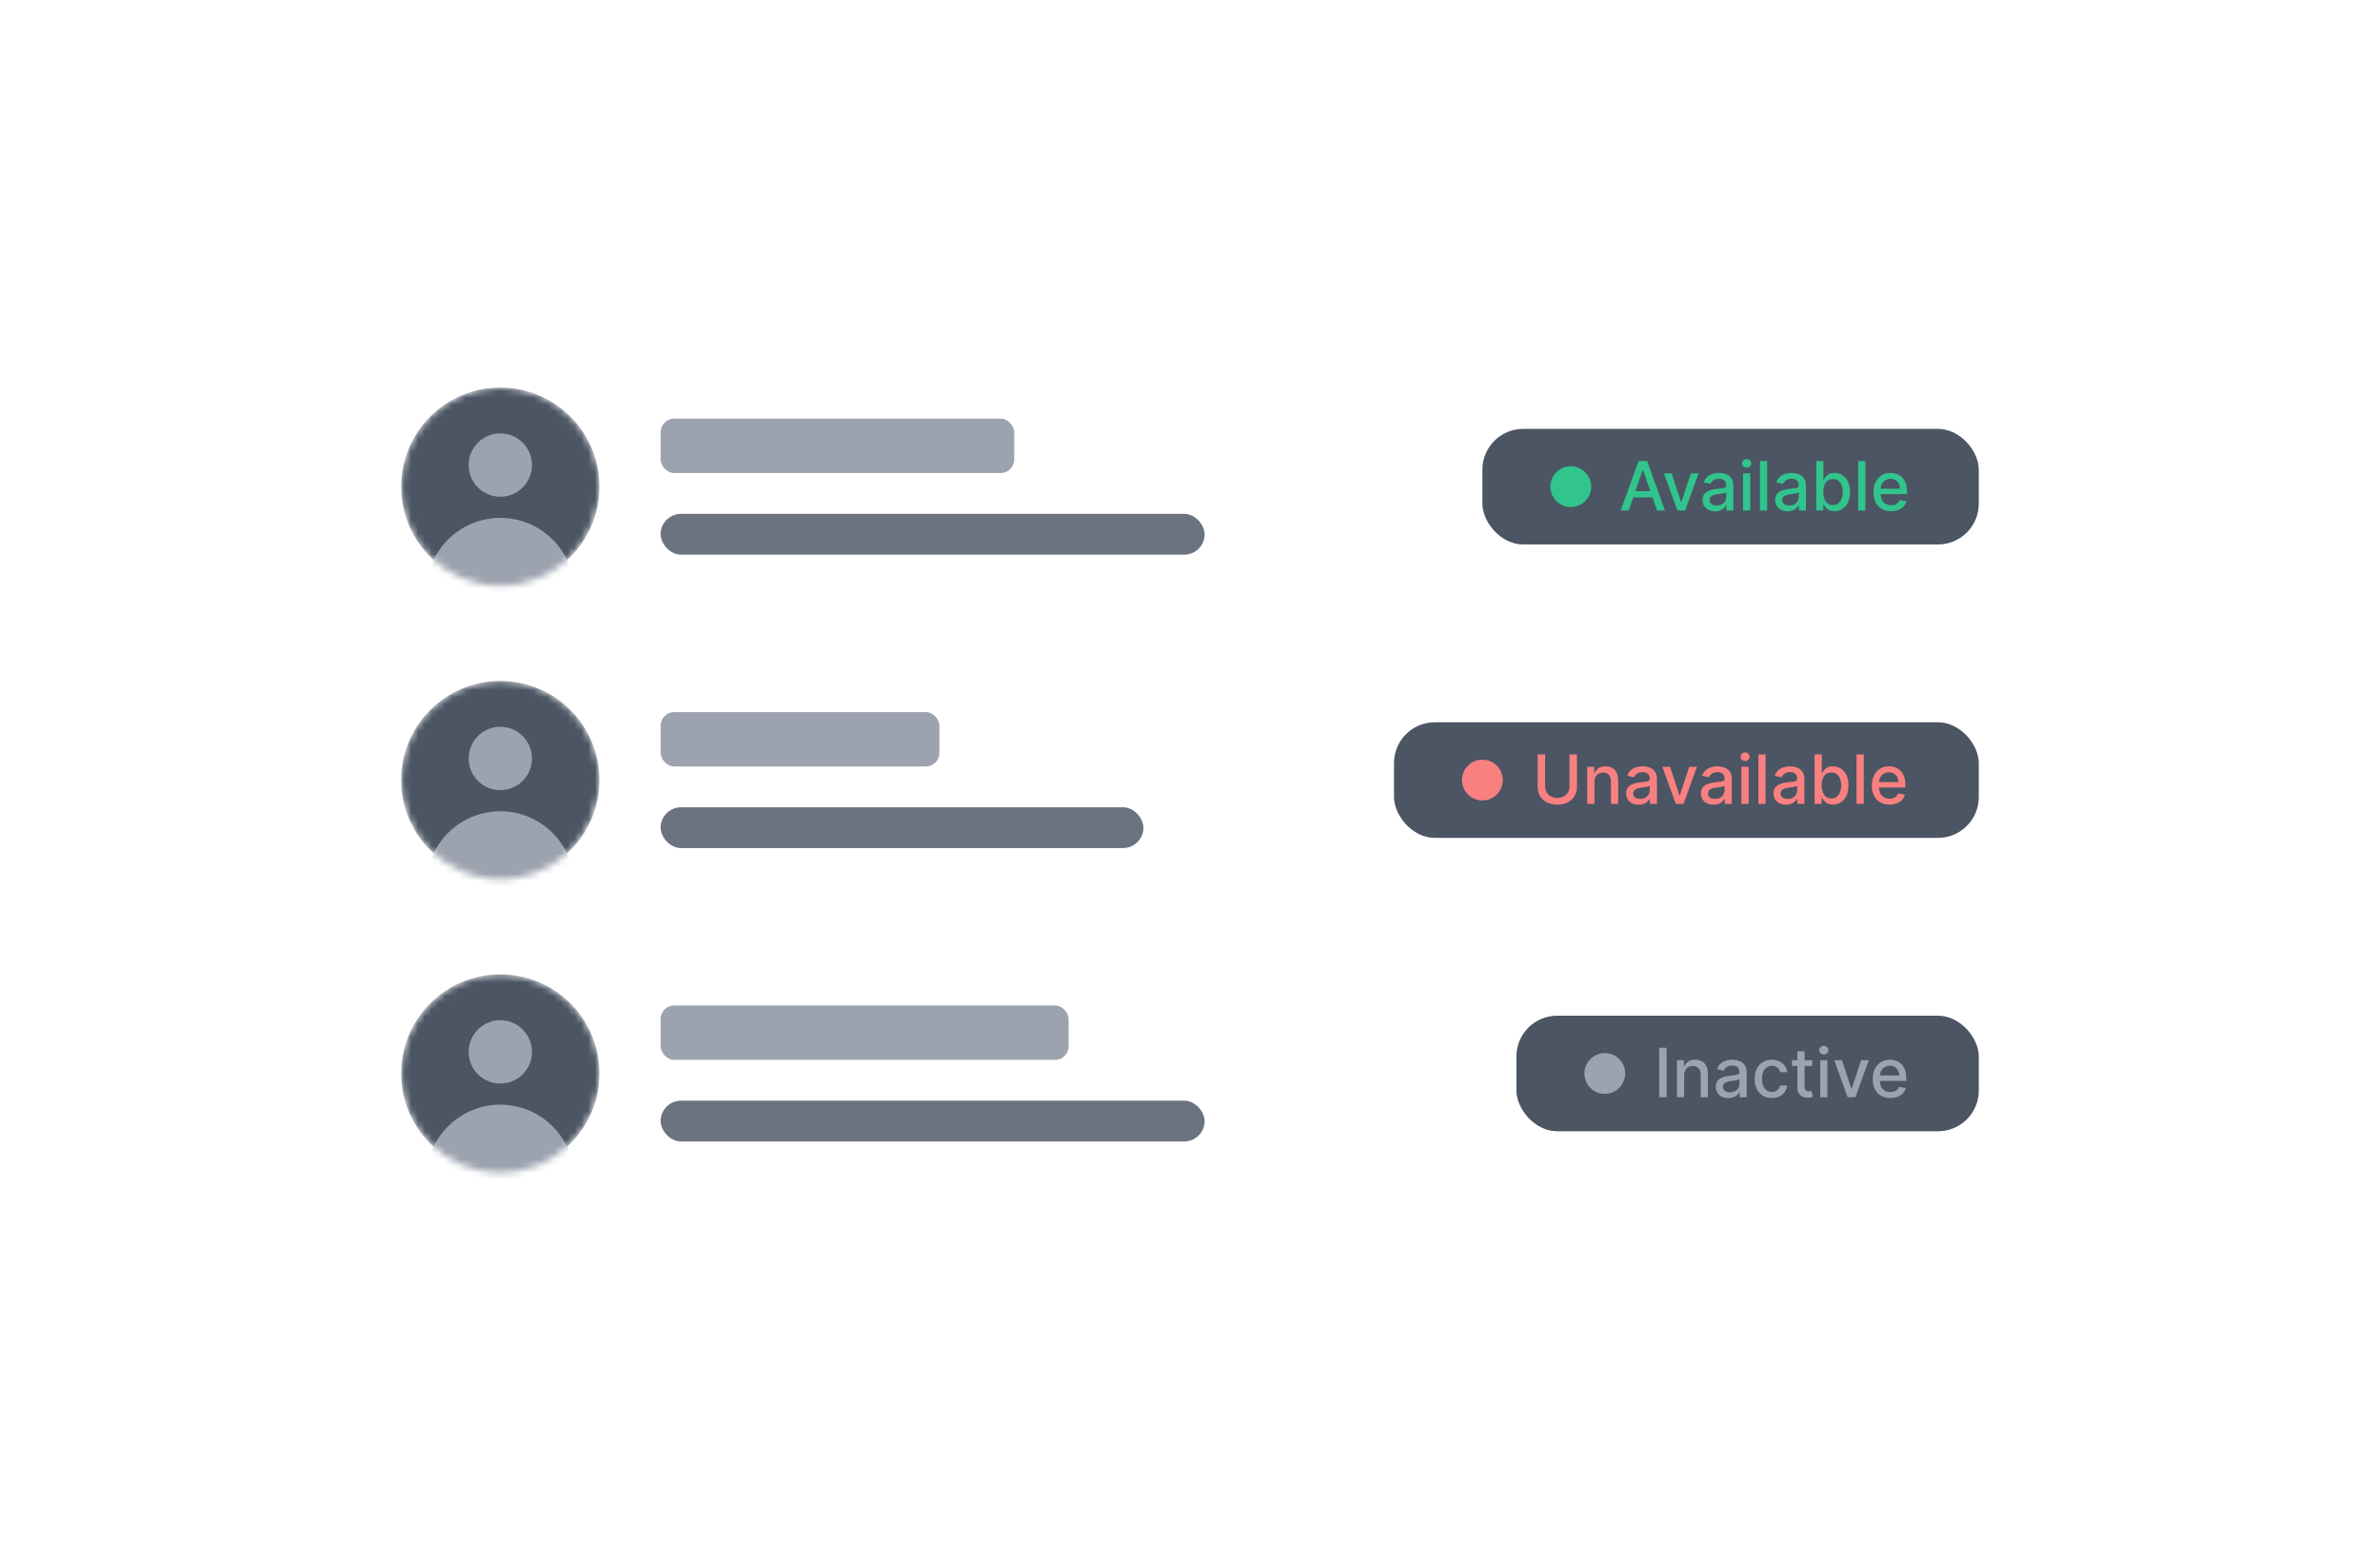
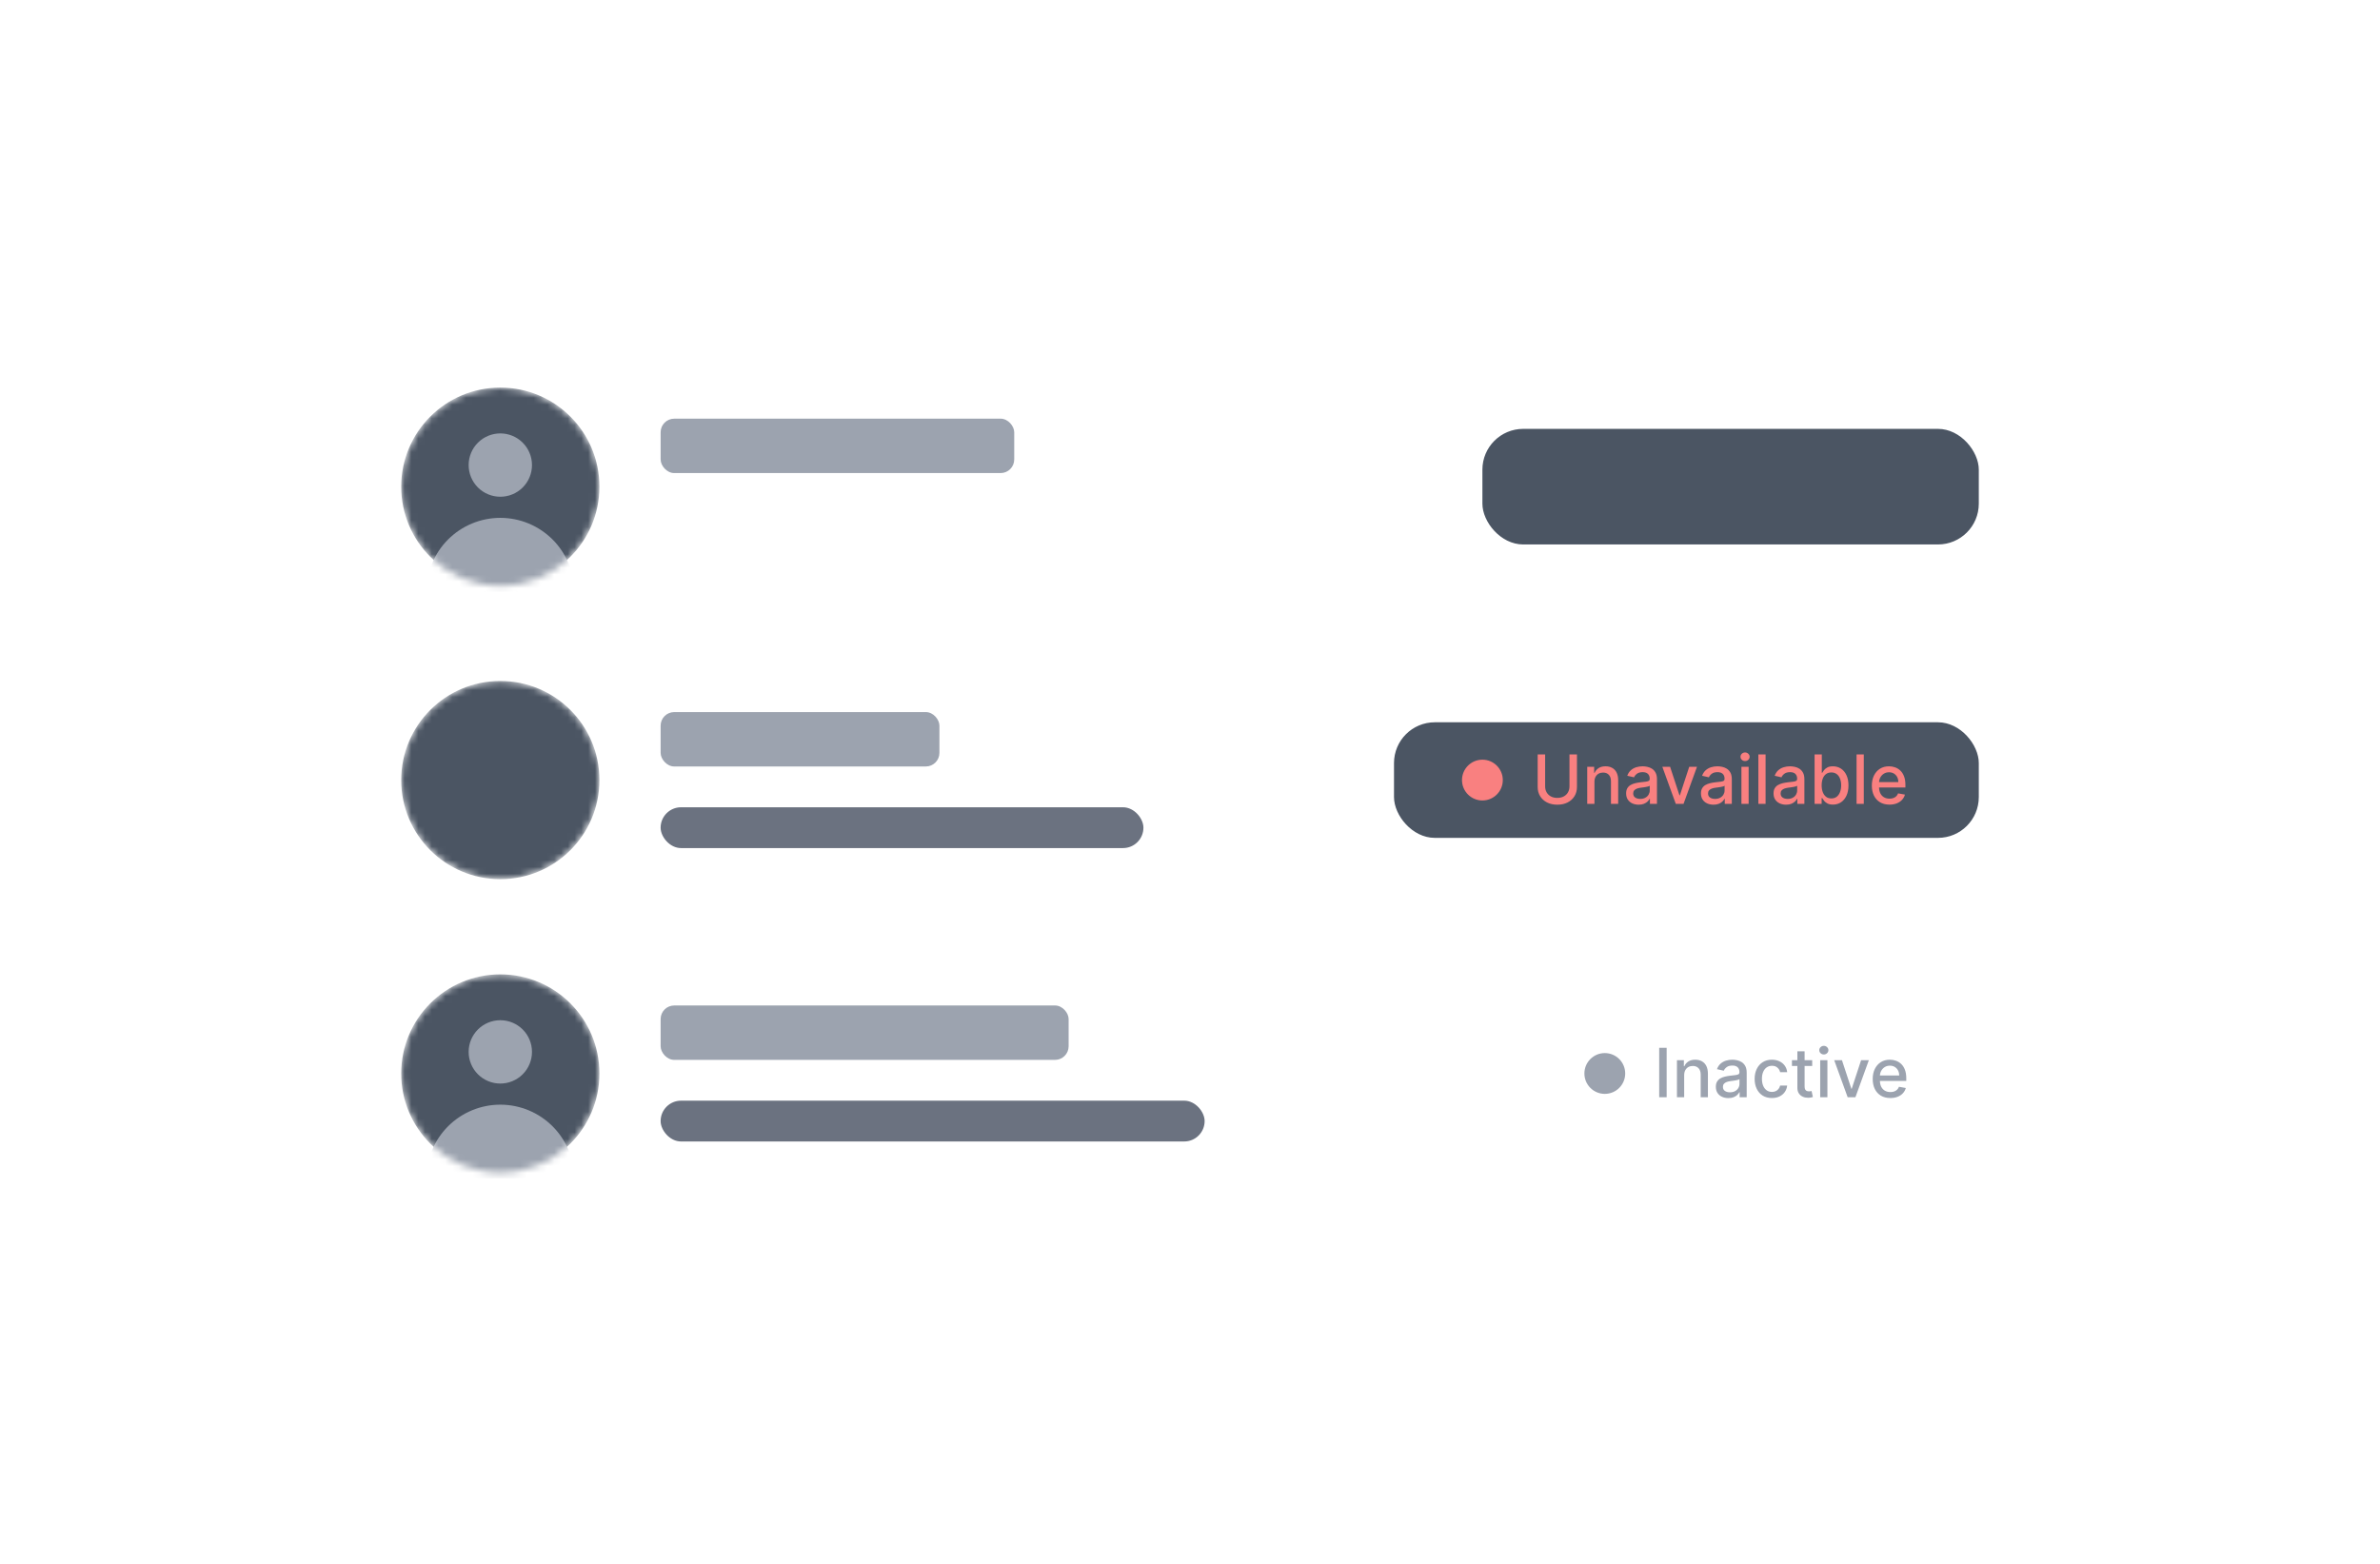
<svg xmlns="http://www.w3.org/2000/svg" width="350" height="230" viewBox="0 0 350 230" fill="none">
  <mask id="mask0_3669_18821" style="mask-type:alpha" maskUnits="userSpaceOnUse" x="59" y="57" width="30" height="30">
    <circle cx="73.576" cy="71.576" r="14.576" fill="#E5E7EB" />
  </mask>
  <g mask="url(#mask0_3669_18821)">
    <circle cx="73.576" cy="71.576" r="14.576" fill="#4B5563" />
    <path fill-rule="evenodd" clip-rule="evenodd" d="M73.576 73.057C74.811 73.057 75.996 72.566 76.869 71.693C77.743 70.819 78.233 69.634 78.233 68.399C78.233 67.164 77.743 65.979 76.869 65.106C75.996 64.232 74.811 63.741 73.576 63.741C72.34 63.741 71.156 64.232 70.282 65.106C69.409 65.979 68.918 67.164 68.918 68.399C68.918 69.634 69.409 70.819 70.282 71.693C71.156 72.566 72.34 73.057 73.576 73.057ZM62.707 87.031C62.707 85.603 62.988 84.19 63.535 82.871C64.081 81.553 64.881 80.355 65.891 79.345C66.9 78.336 68.098 77.536 69.416 76.989C70.735 76.443 72.148 76.162 73.576 76.162C75.003 76.162 76.416 76.443 77.735 76.989C79.053 77.536 80.251 78.336 81.261 79.345C82.27 80.355 83.07 81.553 83.617 82.871C84.163 84.19 84.444 85.603 84.444 87.031H62.707Z" fill="#9CA3AF" />
  </g>
  <rect x="97.151" y="61.575" width="52" height="8" rx="2" fill="#9CA3AF" />
-   <rect x="97.151" y="75.575" width="80" height="6" rx="3" fill="#6B7280" />
  <rect x="218" y="63.075" width="73" height="17" rx="6" fill="#4B5563" />
-   <circle cx="231" cy="71.575" r="3" fill="#31C48D" />
-   <path d="M239.507 75.075H238.342L240.96 67.802H242.227L244.844 75.075H243.68L241.624 69.124H241.567L239.507 75.075ZM239.702 72.227H243.481V73.15H239.702V72.227ZM249.792 69.621L247.814 75.075H246.678L244.696 69.621H245.836L247.218 73.818H247.274L248.652 69.621H249.792ZM252.221 75.196C251.875 75.196 251.563 75.132 251.284 75.004C251.004 74.874 250.783 74.686 250.619 74.439C250.459 74.193 250.378 73.891 250.378 73.534C250.378 73.226 250.437 72.973 250.556 72.774C250.674 72.575 250.834 72.418 251.035 72.302C251.236 72.186 251.461 72.098 251.71 72.039C251.958 71.98 252.212 71.935 252.47 71.904C252.796 71.866 253.061 71.835 253.265 71.812C253.469 71.786 253.617 71.744 253.709 71.687C253.801 71.631 253.847 71.538 253.847 71.41V71.386C253.847 71.075 253.76 70.835 253.585 70.665C253.412 70.494 253.154 70.409 252.811 70.409C252.453 70.409 252.171 70.488 251.965 70.647C251.762 70.803 251.621 70.977 251.543 71.169L250.545 70.942C250.663 70.61 250.836 70.343 251.063 70.139C251.293 69.933 251.557 69.784 251.855 69.692C252.154 69.597 252.467 69.55 252.796 69.55C253.014 69.55 253.245 69.576 253.489 69.628C253.735 69.677 253.965 69.77 254.178 69.905C254.393 70.04 254.57 70.233 254.707 70.484C254.844 70.732 254.913 71.055 254.913 71.453V75.075H253.876V74.329H253.833C253.765 74.467 253.662 74.602 253.524 74.734C253.387 74.867 253.211 74.977 252.995 75.064C252.78 75.152 252.522 75.196 252.221 75.196ZM252.452 74.344C252.745 74.344 252.996 74.286 253.205 74.17C253.415 74.054 253.575 73.902 253.684 73.715C253.795 73.526 253.851 73.323 253.851 73.108V72.405C253.813 72.443 253.74 72.478 253.631 72.511C253.524 72.542 253.402 72.569 253.265 72.593C253.128 72.614 252.994 72.634 252.864 72.653C252.734 72.67 252.625 72.684 252.537 72.696C252.331 72.722 252.143 72.766 251.972 72.827C251.804 72.889 251.669 72.978 251.568 73.094C251.468 73.207 251.419 73.359 251.419 73.548C251.419 73.811 251.516 74.01 251.71 74.145C251.904 74.277 252.151 74.344 252.452 74.344ZM256.327 75.075V69.621H257.389V75.075H256.327ZM256.863 68.779C256.679 68.779 256.52 68.718 256.387 68.594C256.257 68.469 256.192 68.32 256.192 68.147C256.192 67.972 256.257 67.823 256.387 67.7C256.52 67.574 256.679 67.511 256.863 67.511C257.048 67.511 257.205 67.574 257.336 67.7C257.468 67.823 257.534 67.972 257.534 68.147C257.534 68.32 257.468 68.469 257.336 68.594C257.205 68.718 257.048 68.779 256.863 68.779ZM259.879 67.802V75.075H258.817V67.802H259.879ZM262.895 75.196C262.549 75.196 262.237 75.132 261.957 75.004C261.678 74.874 261.457 74.686 261.293 74.439C261.132 74.193 261.052 73.891 261.052 73.534C261.052 73.226 261.111 72.973 261.229 72.774C261.348 72.575 261.508 72.418 261.709 72.302C261.91 72.186 262.135 72.098 262.384 72.039C262.632 71.98 262.885 71.935 263.143 71.904C263.47 71.866 263.735 71.835 263.939 71.812C264.143 71.786 264.29 71.744 264.383 71.687C264.475 71.631 264.521 71.538 264.521 71.41V71.386C264.521 71.075 264.434 70.835 264.259 70.665C264.086 70.494 263.828 70.409 263.484 70.409C263.127 70.409 262.845 70.488 262.639 70.647C262.436 70.803 262.295 70.977 262.217 71.169L261.219 70.942C261.337 70.61 261.51 70.343 261.737 70.139C261.967 69.933 262.231 69.784 262.529 69.692C262.827 69.597 263.141 69.55 263.47 69.55C263.688 69.55 263.919 69.576 264.163 69.628C264.409 69.677 264.638 69.77 264.852 69.905C265.067 70.04 265.243 70.233 265.381 70.484C265.518 70.732 265.587 71.055 265.587 71.453V75.075H264.55V74.329H264.507C264.438 74.467 264.335 74.602 264.198 74.734C264.061 74.867 263.884 74.977 263.669 75.064C263.454 75.152 263.196 75.196 262.895 75.196ZM263.126 74.344C263.419 74.344 263.67 74.286 263.879 74.17C264.089 74.054 264.249 73.902 264.358 73.715C264.469 73.526 264.525 73.323 264.525 73.108V72.405C264.487 72.443 264.414 72.478 264.305 72.511C264.198 72.542 264.076 72.569 263.939 72.593C263.802 72.614 263.668 72.634 263.538 72.653C263.407 72.67 263.299 72.684 263.211 72.696C263.005 72.722 262.817 72.766 262.646 72.827C262.478 72.889 262.343 72.978 262.241 73.094C262.142 73.207 262.092 73.359 262.092 73.548C262.092 73.811 262.189 74.01 262.384 74.145C262.578 74.277 262.825 74.344 263.126 74.344ZM267.086 75.075V67.802H268.148V70.505H268.212C268.273 70.391 268.362 70.26 268.478 70.111C268.594 69.962 268.755 69.831 268.961 69.72C269.167 69.606 269.439 69.55 269.778 69.55C270.218 69.55 270.611 69.661 270.957 69.883C271.302 70.106 271.574 70.427 271.77 70.846C271.969 71.265 272.068 71.769 272.068 72.359C272.068 72.948 271.97 73.454 271.774 73.875C271.577 74.294 271.307 74.617 270.964 74.844C270.621 75.069 270.229 75.182 269.789 75.182C269.457 75.182 269.186 75.126 268.975 75.015C268.767 74.904 268.604 74.773 268.485 74.624C268.367 74.475 268.276 74.343 268.212 74.227H268.123V75.075H267.086ZM268.127 72.348C268.127 72.731 268.182 73.068 268.294 73.356C268.405 73.645 268.566 73.871 268.776 74.035C268.987 74.196 269.245 74.276 269.551 74.276C269.868 74.276 270.133 74.192 270.346 74.024C270.559 73.854 270.72 73.623 270.829 73.332C270.94 73.04 270.996 72.713 270.996 72.348C270.996 71.988 270.941 71.665 270.833 71.379C270.726 71.092 270.565 70.866 270.35 70.7C270.137 70.534 269.87 70.452 269.551 70.452C269.243 70.452 268.982 70.531 268.769 70.689C268.559 70.848 268.399 71.07 268.29 71.354C268.181 71.638 268.127 71.969 268.127 72.348ZM274.322 67.802V75.075H273.261V67.802H274.322ZM278.102 75.185C277.564 75.185 277.102 75.07 276.713 74.841C276.327 74.609 276.029 74.283 275.818 73.864C275.61 73.443 275.506 72.949 275.506 72.383C275.506 71.825 275.61 71.332 275.818 70.906C276.029 70.48 276.323 70.147 276.699 69.908C277.078 69.669 277.521 69.55 278.027 69.55C278.335 69.55 278.633 69.6 278.922 69.702C279.211 69.804 279.47 69.964 279.7 70.182C279.929 70.4 280.11 70.682 280.243 71.031C280.376 71.376 280.442 71.796 280.442 72.291V72.668H276.106V71.872H279.401C279.401 71.593 279.345 71.345 279.231 71.13C279.117 70.912 278.958 70.74 278.752 70.615C278.548 70.49 278.309 70.427 278.034 70.427C277.736 70.427 277.476 70.5 277.253 70.647C277.033 70.791 276.862 70.981 276.742 71.215C276.623 71.447 276.564 71.699 276.564 71.972V72.593C276.564 72.957 276.628 73.268 276.756 73.523C276.886 73.779 277.067 73.974 277.299 74.109C277.531 74.242 277.802 74.308 278.112 74.308C278.314 74.308 278.497 74.28 278.663 74.223C278.829 74.164 278.972 74.076 279.093 73.96C279.213 73.844 279.306 73.701 279.369 73.531L280.374 73.712C280.294 74.007 280.15 74.267 279.941 74.489C279.735 74.709 279.476 74.881 279.164 75.004C278.853 75.125 278.499 75.185 278.102 75.185Z" fill="#31C48D" />
  <mask id="mask1_3669_18821" style="mask-type:alpha" maskUnits="userSpaceOnUse" x="59" y="100" width="30" height="30">
    <circle cx="73.576" cy="114.727" r="14.576" fill="#E5E7EB" />
  </mask>
  <g mask="url(#mask1_3669_18821)">
    <circle cx="73.576" cy="114.727" r="14.576" fill="#4B5563" />
-     <path fill-rule="evenodd" clip-rule="evenodd" d="M73.576 116.208C74.811 116.208 75.996 115.718 76.869 114.844C77.743 113.971 78.233 112.786 78.233 111.55C78.233 110.315 77.743 109.13 76.869 108.257C75.996 107.383 74.811 106.893 73.576 106.893C72.34 106.893 71.156 107.383 70.282 108.257C69.409 109.13 68.918 110.315 68.918 111.55C68.918 112.786 69.409 113.971 70.282 114.844C71.156 115.718 72.34 116.208 73.576 116.208ZM62.707 130.182C62.707 128.755 62.988 127.341 63.535 126.023C64.081 124.704 64.881 123.506 65.891 122.497C66.9 121.488 68.098 120.687 69.416 120.141C70.735 119.595 72.148 119.314 73.576 119.314C75.003 119.314 76.416 119.595 77.735 120.141C79.053 120.687 80.251 121.488 81.261 122.497C82.27 123.506 83.07 124.704 83.617 126.023C84.163 127.341 84.444 128.755 84.444 130.182H62.707Z" fill="#9CA3AF" />
  </g>
  <rect x="97.151" y="104.727" width="41" height="8" rx="2" fill="#9CA3AF" />
  <rect x="97.151" y="118.727" width="71" height="6" rx="3" fill="#6B7280" />
  <rect x="205" y="106.227" width="86" height="17" rx="6" fill="#4B5563" />
  <circle cx="218" cy="114.727" r="3" fill="#F98080" />
  <path d="M230.805 110.954H231.906V115.737C231.906 116.246 231.786 116.697 231.547 117.09C231.308 117.481 230.972 117.789 230.539 118.013C230.105 118.236 229.598 118.347 229.015 118.347C228.435 118.347 227.929 118.236 227.495 118.013C227.062 117.789 226.726 117.481 226.487 117.09C226.248 116.697 226.128 116.246 226.128 115.737V110.954H227.225V115.648C227.225 115.978 227.298 116.27 227.442 116.526C227.589 116.781 227.796 116.982 228.063 117.129C228.331 117.274 228.648 117.346 229.015 117.346C229.384 117.346 229.703 117.274 229.97 117.129C230.24 116.982 230.446 116.781 230.588 116.526C230.733 116.27 230.805 115.978 230.805 115.648V110.954ZM234.478 114.988V118.227H233.416V112.772H234.435V113.66H234.503C234.628 113.371 234.825 113.139 235.092 112.964C235.362 112.789 235.702 112.701 236.111 112.701C236.483 112.701 236.808 112.779 237.088 112.935C237.367 113.089 237.584 113.319 237.738 113.624C237.892 113.93 237.968 114.307 237.968 114.757V118.227H236.907V114.885C236.907 114.49 236.804 114.181 236.598 113.958C236.392 113.733 236.109 113.621 235.749 113.621C235.503 113.621 235.284 113.674 235.092 113.781C234.903 113.887 234.752 114.043 234.641 114.249C234.532 114.453 234.478 114.699 234.478 114.988ZM240.98 118.347C240.634 118.347 240.322 118.283 240.042 118.156C239.763 118.025 239.542 117.837 239.378 117.591C239.217 117.345 239.137 117.043 239.137 116.685C239.137 116.378 239.196 116.124 239.314 115.925C239.433 115.727 239.593 115.569 239.794 115.453C239.995 115.337 240.22 115.25 240.468 115.19C240.717 115.131 240.97 115.086 241.228 115.055C241.555 115.018 241.82 114.987 242.024 114.963C242.227 114.937 242.375 114.896 242.468 114.839C242.56 114.782 242.606 114.69 242.606 114.562V114.537C242.606 114.227 242.519 113.987 242.343 113.816C242.171 113.646 241.913 113.56 241.569 113.56C241.212 113.56 240.93 113.64 240.724 113.798C240.521 113.955 240.38 114.129 240.302 114.32L239.304 114.093C239.422 113.762 239.595 113.494 239.822 113.29C240.052 113.085 240.316 112.935 240.614 112.843C240.912 112.748 241.226 112.701 241.555 112.701C241.773 112.701 242.004 112.727 242.248 112.779C242.494 112.829 242.723 112.921 242.937 113.056C243.152 113.191 243.328 113.384 243.466 113.635C243.603 113.884 243.672 114.207 243.672 114.604V118.227H242.635V117.481H242.592C242.523 117.618 242.42 117.753 242.283 117.886C242.146 118.018 241.969 118.128 241.754 118.216C241.539 118.304 241.281 118.347 240.98 118.347ZM241.211 117.495C241.504 117.495 241.755 117.437 241.964 117.321C242.174 117.205 242.334 117.054 242.443 116.866C242.554 116.677 242.61 116.475 242.61 116.259V115.556C242.572 115.594 242.499 115.629 242.39 115.663C242.283 115.693 242.161 115.721 242.024 115.744C241.887 115.766 241.753 115.786 241.623 115.805C241.492 115.821 241.383 115.835 241.296 115.847C241.09 115.873 240.902 115.917 240.731 115.979C240.563 116.04 240.428 116.129 240.326 116.245C240.227 116.359 240.177 116.51 240.177 116.7C240.177 116.962 240.274 117.161 240.468 117.296C240.663 117.429 240.91 117.495 241.211 117.495ZM249.557 112.772L247.579 118.227H246.442L244.461 112.772H245.601L246.982 116.969H247.039L248.417 112.772H249.557ZM251.986 118.347C251.64 118.347 251.328 118.283 251.048 118.156C250.769 118.025 250.547 117.837 250.384 117.591C250.223 117.345 250.143 117.043 250.143 116.685C250.143 116.378 250.202 116.124 250.32 115.925C250.439 115.727 250.598 115.569 250.8 115.453C251.001 115.337 251.226 115.25 251.474 115.19C251.723 115.131 251.976 115.086 252.234 115.055C252.561 115.018 252.826 114.987 253.03 114.963C253.233 114.937 253.381 114.896 253.474 114.839C253.566 114.782 253.612 114.69 253.612 114.562V114.537C253.612 114.227 253.525 113.987 253.349 113.816C253.177 113.646 252.918 113.56 252.575 113.56C252.218 113.56 251.936 113.64 251.73 113.798C251.526 113.955 251.386 114.129 251.307 114.32L250.31 114.093C250.428 113.762 250.601 113.494 250.828 113.29C251.058 113.085 251.322 112.935 251.62 112.843C251.918 112.748 252.232 112.701 252.561 112.701C252.779 112.701 253.01 112.727 253.253 112.779C253.5 112.829 253.729 112.921 253.942 113.056C254.158 113.191 254.334 113.384 254.472 113.635C254.609 113.884 254.677 114.207 254.677 114.604V118.227H253.641V117.481H253.598C253.529 117.618 253.426 117.753 253.289 117.886C253.152 118.018 252.975 118.128 252.76 118.216C252.544 118.304 252.286 118.347 251.986 118.347ZM252.217 117.495C252.51 117.495 252.761 117.437 252.969 117.321C253.18 117.205 253.34 117.054 253.449 116.866C253.56 116.677 253.616 116.475 253.616 116.259V115.556C253.578 115.594 253.504 115.629 253.396 115.663C253.289 115.693 253.167 115.721 253.03 115.744C252.892 115.766 252.759 115.786 252.628 115.805C252.498 115.821 252.389 115.835 252.302 115.847C252.096 115.873 251.908 115.917 251.737 115.979C251.569 116.04 251.434 116.129 251.332 116.245C251.233 116.359 251.183 116.51 251.183 116.7C251.183 116.962 251.28 117.161 251.474 117.296C251.668 117.429 251.916 117.495 252.217 117.495ZM256.092 118.227V112.772H257.153V118.227H256.092ZM256.628 111.93C256.443 111.93 256.285 111.869 256.152 111.746C256.022 111.62 255.957 111.471 255.957 111.298C255.957 111.123 256.022 110.974 256.152 110.851C256.285 110.725 256.443 110.663 256.628 110.663C256.813 110.663 256.97 110.725 257.1 110.851C257.233 110.974 257.299 111.123 257.299 111.298C257.299 111.471 257.233 111.62 257.1 111.746C256.97 111.869 256.813 111.93 256.628 111.93ZM259.644 110.954V118.227H258.582V110.954H259.644ZM262.66 118.347C262.314 118.347 262.001 118.283 261.722 118.156C261.443 118.025 261.221 117.837 261.058 117.591C260.897 117.345 260.816 117.043 260.816 116.685C260.816 116.378 260.876 116.124 260.994 115.925C261.112 115.727 261.272 115.569 261.473 115.453C261.675 115.337 261.9 115.25 262.148 115.19C262.397 115.131 262.65 115.086 262.908 115.055C263.235 115.018 263.5 114.987 263.704 114.963C263.907 114.937 264.055 114.896 264.147 114.839C264.24 114.782 264.286 114.69 264.286 114.562V114.537C264.286 114.227 264.198 113.987 264.023 113.816C263.85 113.646 263.592 113.56 263.249 113.56C262.892 113.56 262.61 113.64 262.404 113.798C262.2 113.955 262.059 114.129 261.981 114.32L260.983 114.093C261.102 113.762 261.275 113.494 261.502 113.29C261.732 113.085 261.995 112.935 262.294 112.843C262.592 112.748 262.906 112.701 263.235 112.701C263.453 112.701 263.683 112.727 263.927 112.779C264.174 112.829 264.403 112.921 264.616 113.056C264.832 113.191 265.008 113.384 265.145 113.635C265.283 113.884 265.351 114.207 265.351 114.604V118.227H264.314V117.481H264.272C264.203 117.618 264.1 117.753 263.963 117.886C263.825 118.018 263.649 118.128 263.434 118.216C263.218 118.304 262.96 118.347 262.66 118.347ZM262.89 117.495C263.184 117.495 263.435 117.437 263.643 117.321C263.854 117.205 264.014 117.054 264.123 116.866C264.234 116.677 264.29 116.475 264.29 116.259V115.556C264.252 115.594 264.178 115.629 264.069 115.663C263.963 115.693 263.841 115.721 263.704 115.744C263.566 115.766 263.432 115.786 263.302 115.805C263.172 115.821 263.063 115.835 262.976 115.847C262.77 115.873 262.581 115.917 262.411 115.979C262.243 116.04 262.108 116.129 262.006 116.245C261.907 116.359 261.857 116.51 261.857 116.7C261.857 116.962 261.954 117.161 262.148 117.296C262.342 117.429 262.59 117.495 262.89 117.495ZM266.851 118.227V110.954H267.913V113.656H267.976C268.038 113.543 268.127 113.411 268.243 113.262C268.359 113.113 268.52 112.983 268.726 112.871C268.932 112.758 269.204 112.701 269.543 112.701C269.983 112.701 270.376 112.812 270.722 113.035C271.067 113.257 271.338 113.578 271.535 113.997C271.734 114.416 271.833 114.92 271.833 115.51C271.833 116.099 271.735 116.605 271.538 117.026C271.342 117.445 271.072 117.768 270.729 117.996C270.385 118.221 269.994 118.333 269.553 118.333C269.222 118.333 268.951 118.277 268.74 118.166C268.532 118.055 268.368 117.925 268.25 117.776C268.132 117.626 268.04 117.494 267.976 117.378H267.888V118.227H266.851ZM267.891 115.499C267.891 115.883 267.947 116.219 268.058 116.508C268.169 116.797 268.33 117.023 268.541 117.186C268.752 117.347 269.01 117.428 269.315 117.428C269.632 117.428 269.898 117.344 270.111 117.175C270.324 117.005 270.485 116.774 270.594 116.483C270.705 116.192 270.761 115.864 270.761 115.499C270.761 115.139 270.706 114.816 270.597 114.53C270.491 114.243 270.33 114.017 270.114 113.852C269.901 113.686 269.635 113.603 269.315 113.603C269.007 113.603 268.747 113.682 268.534 113.841C268.323 114 268.164 114.221 268.055 114.505C267.946 114.789 267.891 115.121 267.891 115.499ZM274.087 110.954V118.227H273.025V110.954H274.087ZM277.866 118.337C277.329 118.337 276.866 118.222 276.478 117.992C276.092 117.76 275.794 117.435 275.583 117.016C275.375 116.594 275.271 116.101 275.271 115.535C275.271 114.976 275.375 114.484 275.583 114.058C275.794 113.631 276.087 113.299 276.464 113.06C276.842 112.821 277.285 112.701 277.792 112.701C278.1 112.701 278.398 112.752 278.687 112.854C278.976 112.955 279.235 113.115 279.464 113.333C279.694 113.551 279.875 113.834 280.008 114.182C280.14 114.527 280.207 114.948 280.207 115.442V115.819H275.871V115.023H279.166C279.166 114.744 279.109 114.497 278.996 114.281C278.882 114.063 278.722 113.892 278.516 113.766C278.313 113.641 278.074 113.578 277.799 113.578C277.501 113.578 277.24 113.652 277.018 113.798C276.797 113.943 276.627 114.132 276.506 114.366C276.388 114.598 276.329 114.851 276.329 115.123V115.744C276.329 116.109 276.393 116.419 276.521 116.675C276.651 116.93 276.832 117.126 277.064 117.261C277.296 117.393 277.567 117.46 277.877 117.46C278.078 117.46 278.262 117.431 278.427 117.374C278.593 117.315 278.736 117.228 278.857 117.112C278.978 116.996 279.07 116.852 279.134 116.682L280.139 116.863C280.059 117.159 279.914 117.418 279.706 117.641C279.5 117.861 279.241 118.032 278.928 118.156C278.618 118.276 278.264 118.337 277.866 118.337Z" fill="#F98080" />
  <mask id="mask2_3669_18821" style="mask-type:alpha" maskUnits="userSpaceOnUse" x="59" y="143" width="30" height="30">
    <circle cx="73.576" cy="157.878" r="14.576" fill="#E5E7EB" />
  </mask>
  <g mask="url(#mask2_3669_18821)">
    <circle cx="73.576" cy="157.878" r="14.576" fill="#4B5563" />
    <path fill-rule="evenodd" clip-rule="evenodd" d="M73.576 159.36C74.811 159.36 75.996 158.869 76.869 157.995C77.743 157.122 78.233 155.937 78.233 154.702C78.233 153.466 77.743 152.282 76.869 151.408C75.996 150.535 74.811 150.044 73.576 150.044C72.34 150.044 71.156 150.535 70.282 151.408C69.409 152.282 68.918 153.466 68.918 154.702C68.918 155.937 69.409 157.122 70.282 157.995C71.156 158.869 72.34 159.36 73.576 159.36ZM62.707 173.333C62.707 171.906 62.988 170.493 63.535 169.174C64.081 167.855 64.881 166.657 65.891 165.648C66.9 164.639 68.098 163.838 69.416 163.292C70.735 162.746 72.148 162.465 73.576 162.465C75.003 162.465 76.416 162.746 77.735 163.292C79.053 163.838 80.251 164.639 81.261 165.648C82.27 166.657 83.07 167.855 83.617 169.174C84.163 170.493 84.444 171.906 84.444 173.333H62.707Z" fill="#9CA3AF" />
  </g>
  <rect x="97.151" y="147.878" width="60" height="8" rx="2" fill="#9CA3AF" />
  <rect x="97.151" y="161.878" width="80" height="6" rx="3" fill="#6B7280" />
-   <rect x="223" y="149.378" width="68" height="17" rx="6" fill="#4B5563" />
  <circle cx="236" cy="157.878" r="3" fill="#9CA3AF" />
  <path d="M245.097 154.105V161.378H244V154.105H245.097ZM247.672 158.139V161.378H246.61V155.923H247.629V156.811H247.697C247.822 156.522 248.019 156.29 248.286 156.115C248.556 155.94 248.896 155.852 249.306 155.852C249.677 155.852 250.003 155.93 250.282 156.087C250.561 156.241 250.778 156.47 250.932 156.776C251.086 157.081 251.163 157.459 251.163 157.908V161.378H250.101V158.036C250.101 157.641 249.998 157.332 249.792 157.109C249.586 156.885 249.303 156.772 248.943 156.772C248.697 156.772 248.478 156.825 248.286 156.932C248.097 157.038 247.947 157.195 247.835 157.401C247.727 157.604 247.672 157.85 247.672 158.139ZM254.174 161.499C253.829 161.499 253.516 161.435 253.237 161.307C252.957 161.177 252.736 160.988 252.573 160.742C252.412 160.496 252.331 160.194 252.331 159.837C252.331 159.529 252.39 159.276 252.509 159.077C252.627 158.878 252.787 158.72 252.988 158.604C253.189 158.488 253.414 158.401 253.663 158.342C253.911 158.283 254.165 158.238 254.423 158.207C254.749 158.169 255.015 158.138 255.218 158.114C255.422 158.088 255.57 158.047 255.662 157.99C255.754 157.933 255.801 157.841 255.801 157.713V157.688C255.801 157.378 255.713 157.138 255.538 156.967C255.365 156.797 255.107 156.712 254.764 156.712C254.406 156.712 254.124 156.791 253.919 156.95C253.715 157.106 253.574 157.28 253.496 157.472L252.498 157.244C252.616 156.913 252.789 156.645 253.017 156.442C253.246 156.236 253.51 156.087 253.808 155.994C254.107 155.9 254.42 155.852 254.749 155.852C254.967 155.852 255.198 155.878 255.442 155.93C255.688 155.98 255.918 156.073 256.131 156.207C256.346 156.342 256.523 156.535 256.66 156.786C256.797 157.035 256.866 157.358 256.866 157.756V161.378H255.829V160.632H255.786C255.718 160.77 255.615 160.904 255.477 161.037C255.34 161.17 255.164 161.28 254.948 161.367C254.733 161.455 254.475 161.499 254.174 161.499ZM254.405 160.646C254.699 160.646 254.95 160.588 255.158 160.472C255.369 160.356 255.528 160.205 255.637 160.018C255.749 159.828 255.804 159.626 255.804 159.411V158.707C255.766 158.745 255.693 158.781 255.584 158.814C255.477 158.845 255.356 158.872 255.218 158.896C255.081 158.917 254.947 158.937 254.817 158.956C254.687 158.973 254.578 158.987 254.49 158.999C254.284 159.025 254.096 159.069 253.926 159.13C253.758 159.192 253.623 159.28 253.521 159.396C253.421 159.51 253.372 159.662 253.372 159.851C253.372 160.114 253.469 160.313 253.663 160.448C253.857 160.58 254.104 160.646 254.405 160.646ZM260.578 161.488C260.05 161.488 259.595 161.368 259.214 161.129C258.835 160.888 258.544 160.555 258.341 160.131C258.137 159.708 258.035 159.222 258.035 158.676C258.035 158.122 258.139 157.633 258.348 157.209C258.556 156.783 258.85 156.45 259.228 156.211C259.607 155.972 260.053 155.852 260.567 155.852C260.981 155.852 261.351 155.929 261.675 156.083C261.999 156.235 262.261 156.448 262.46 156.722C262.661 156.997 262.781 157.318 262.819 157.685H261.785C261.728 157.429 261.598 157.209 261.395 157.024C261.193 156.84 260.923 156.747 260.585 156.747C260.289 156.747 260.03 156.825 259.807 156.982C259.587 157.136 259.415 157.356 259.292 157.642C259.169 157.926 259.108 158.262 259.108 158.651C259.108 159.048 259.168 159.392 259.289 159.68C259.409 159.969 259.58 160.193 259.8 160.352C260.023 160.51 260.284 160.59 260.585 160.59C260.786 160.59 260.968 160.553 261.132 160.479C261.297 160.404 261.436 160.296 261.547 160.156C261.661 160.017 261.74 159.849 261.785 159.652H262.819C262.781 160.005 262.666 160.32 262.474 160.597C262.282 160.874 262.025 161.091 261.703 161.25C261.384 161.409 261.009 161.488 260.578 161.488ZM266.5 155.923V156.776H263.521V155.923H266.5ZM264.32 154.617H265.382V159.776C265.382 159.982 265.412 160.137 265.474 160.242C265.535 160.343 265.615 160.413 265.712 160.451C265.811 160.487 265.919 160.504 266.035 160.504C266.12 160.504 266.195 160.498 266.259 160.487C266.323 160.475 266.372 160.465 266.408 160.458L266.6 161.335C266.538 161.359 266.45 161.383 266.337 161.406C266.223 161.432 266.081 161.447 265.911 161.449C265.631 161.454 265.371 161.404 265.129 161.3C264.888 161.196 264.693 161.035 264.544 160.817C264.394 160.599 264.32 160.326 264.32 159.997V154.617ZM267.675 161.378V155.923H268.737V161.378H267.675ZM268.211 155.082C268.026 155.082 267.868 155.02 267.735 154.897C267.605 154.772 267.54 154.622 267.54 154.45C267.54 154.274 267.605 154.125 267.735 154.002C267.868 153.877 268.026 153.814 268.211 153.814C268.396 153.814 268.553 153.877 268.683 154.002C268.816 154.125 268.882 154.274 268.882 154.45C268.882 154.622 268.816 154.772 268.683 154.897C268.553 155.02 268.396 155.082 268.211 155.082ZM274.831 155.923L272.853 161.378H271.717L269.735 155.923H270.875L272.257 160.121H272.313L273.691 155.923H274.831ZM277.994 161.488C277.457 161.488 276.994 161.373 276.606 161.144C276.22 160.912 275.922 160.586 275.711 160.167C275.503 159.746 275.398 159.252 275.398 158.686C275.398 158.127 275.503 157.635 275.711 157.209C275.922 156.783 276.215 156.45 276.592 156.211C276.97 155.972 277.413 155.852 277.92 155.852C278.228 155.852 278.526 155.903 278.815 156.005C279.103 156.107 279.363 156.267 279.592 156.484C279.822 156.702 280.003 156.985 280.136 157.333C280.268 157.679 280.335 158.099 280.335 158.594V158.97H275.999V158.175H279.294C279.294 157.895 279.237 157.648 279.124 157.433C279.01 157.215 278.85 157.043 278.644 156.918C278.441 156.792 278.201 156.729 277.927 156.729C277.629 156.729 277.368 156.803 277.146 156.95C276.925 157.094 276.755 157.283 276.634 157.518C276.516 157.75 276.457 158.002 276.457 158.274V158.896C276.457 159.26 276.521 159.57 276.648 159.826C276.779 160.082 276.96 160.277 277.192 160.412C277.424 160.545 277.695 160.611 278.005 160.611C278.206 160.611 278.39 160.582 278.555 160.526C278.721 160.466 278.864 160.379 278.985 160.263C279.106 160.147 279.198 160.004 279.262 159.833L280.267 160.014C280.187 160.31 280.042 160.569 279.834 160.792C279.628 161.012 279.369 161.184 279.056 161.307C278.746 161.428 278.392 161.488 277.994 161.488Z" fill="#9CA3AF" />
</svg>